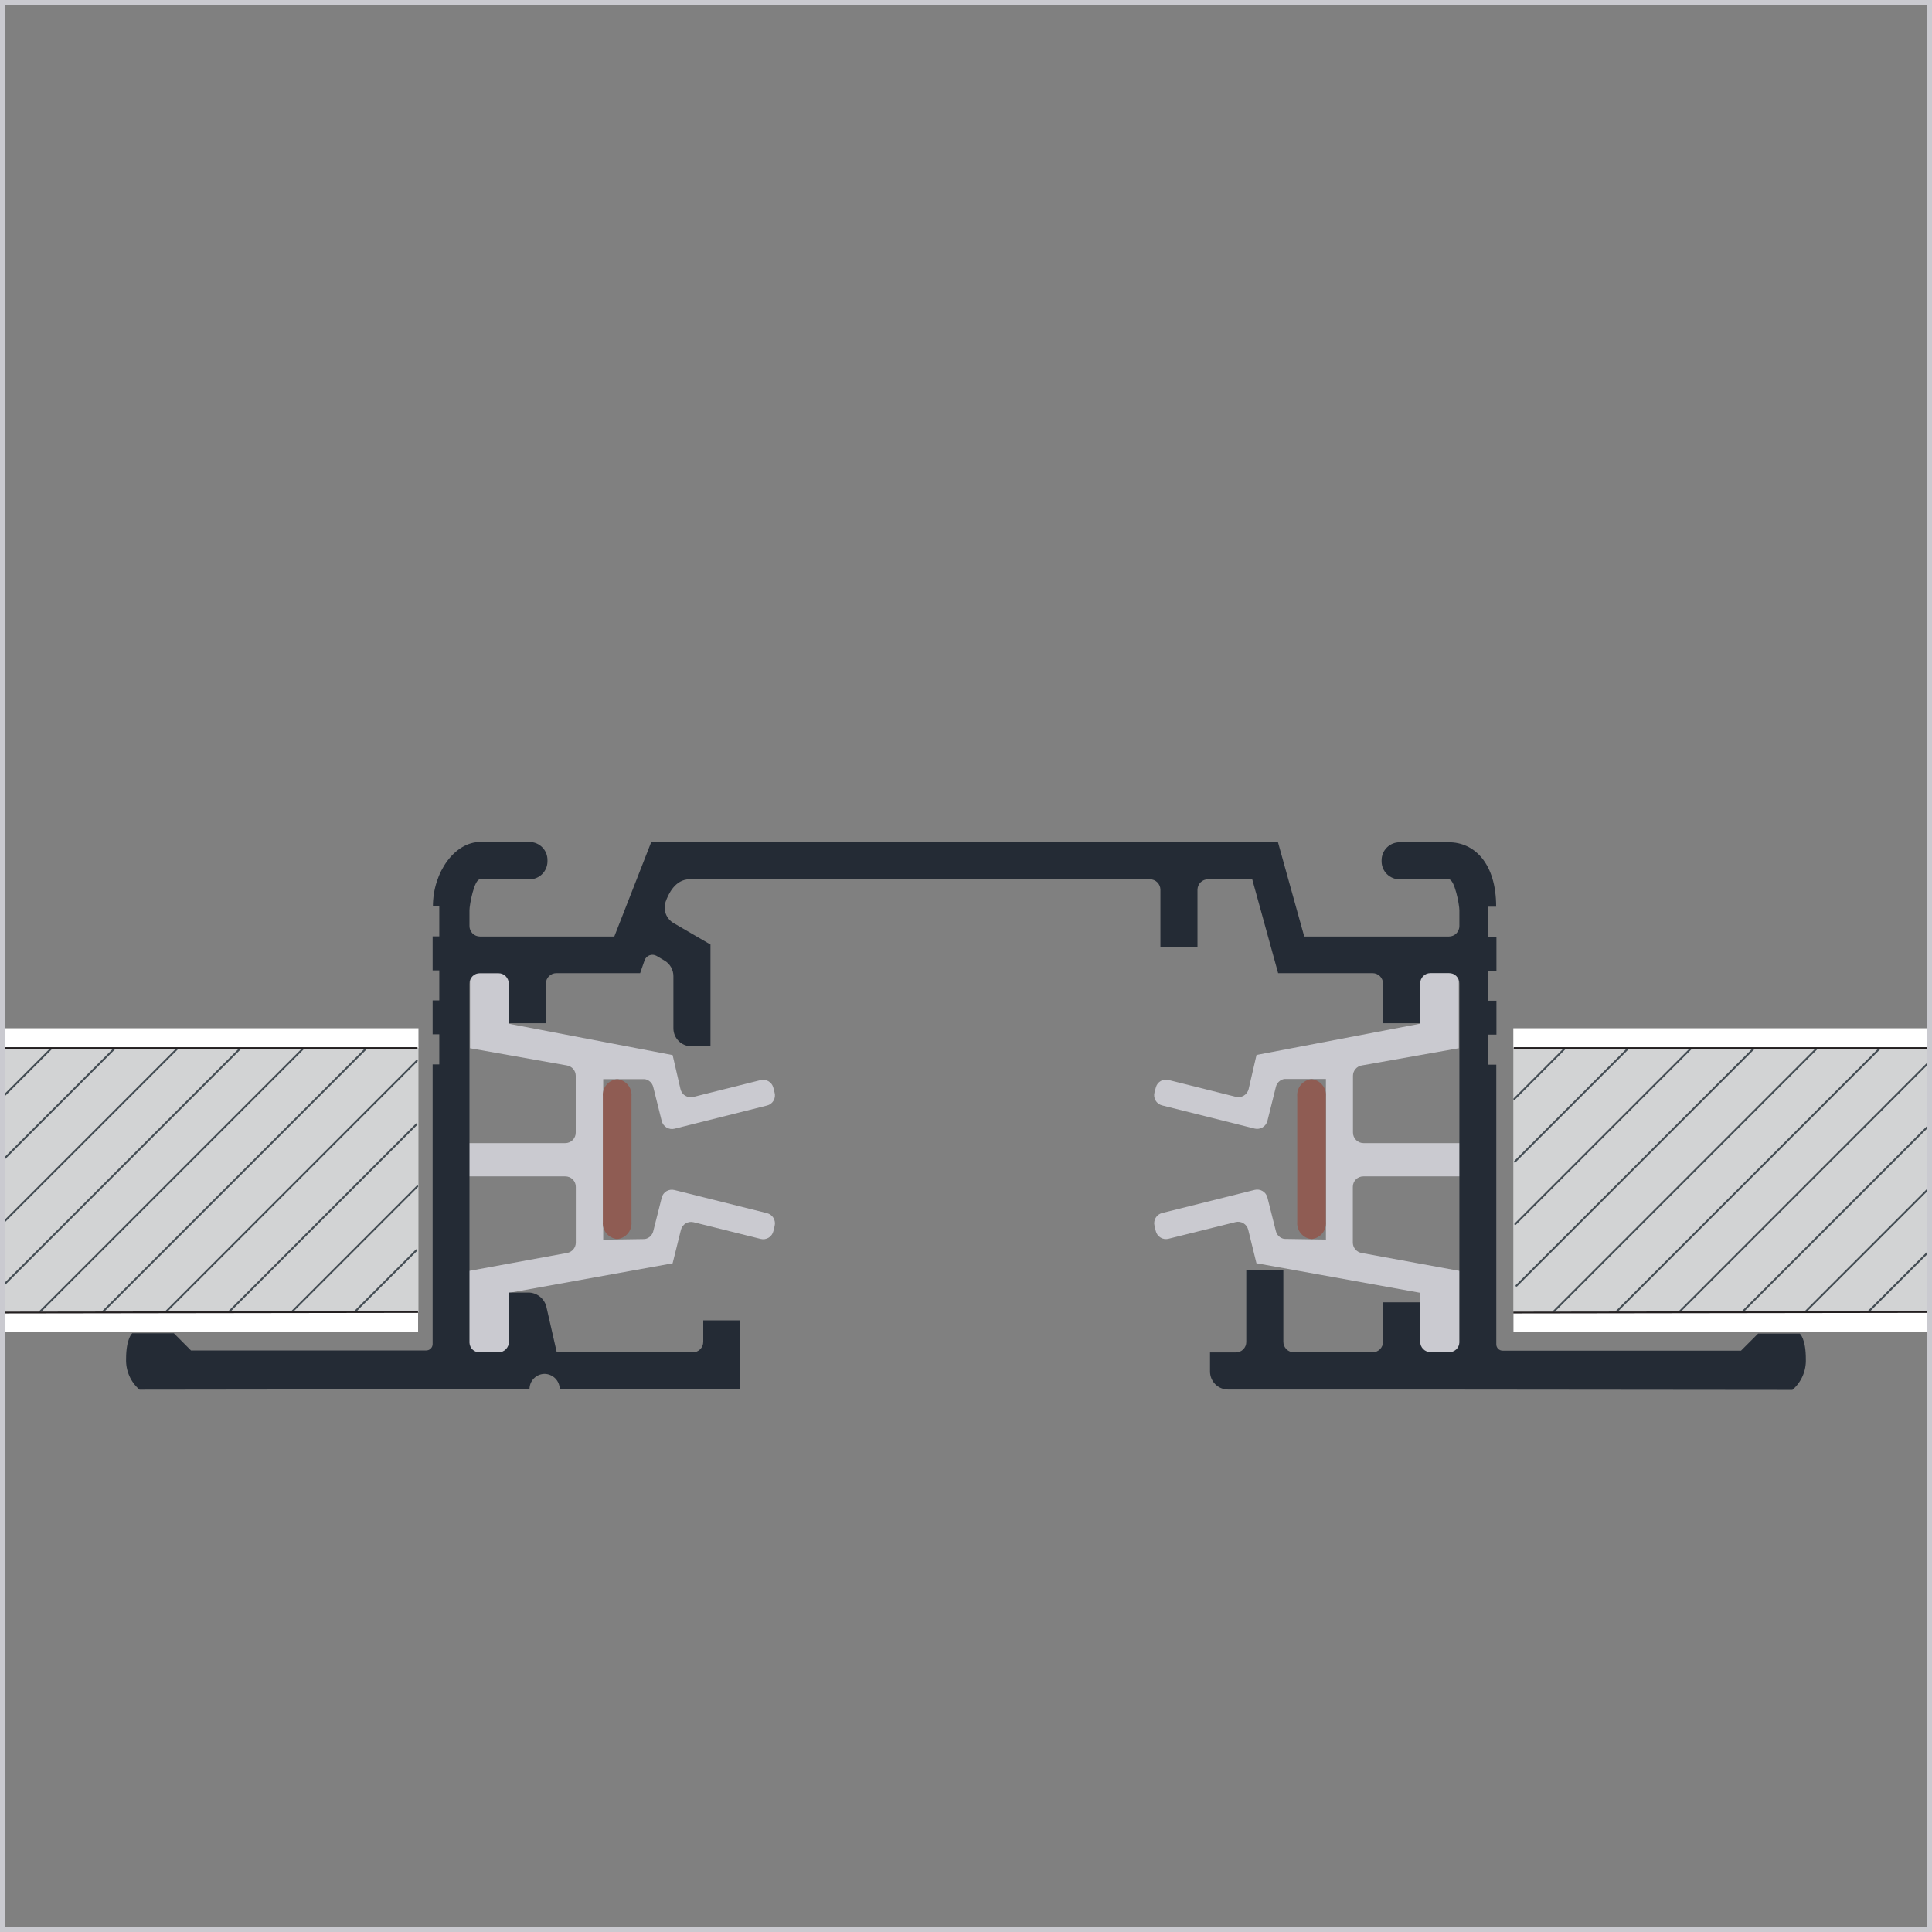
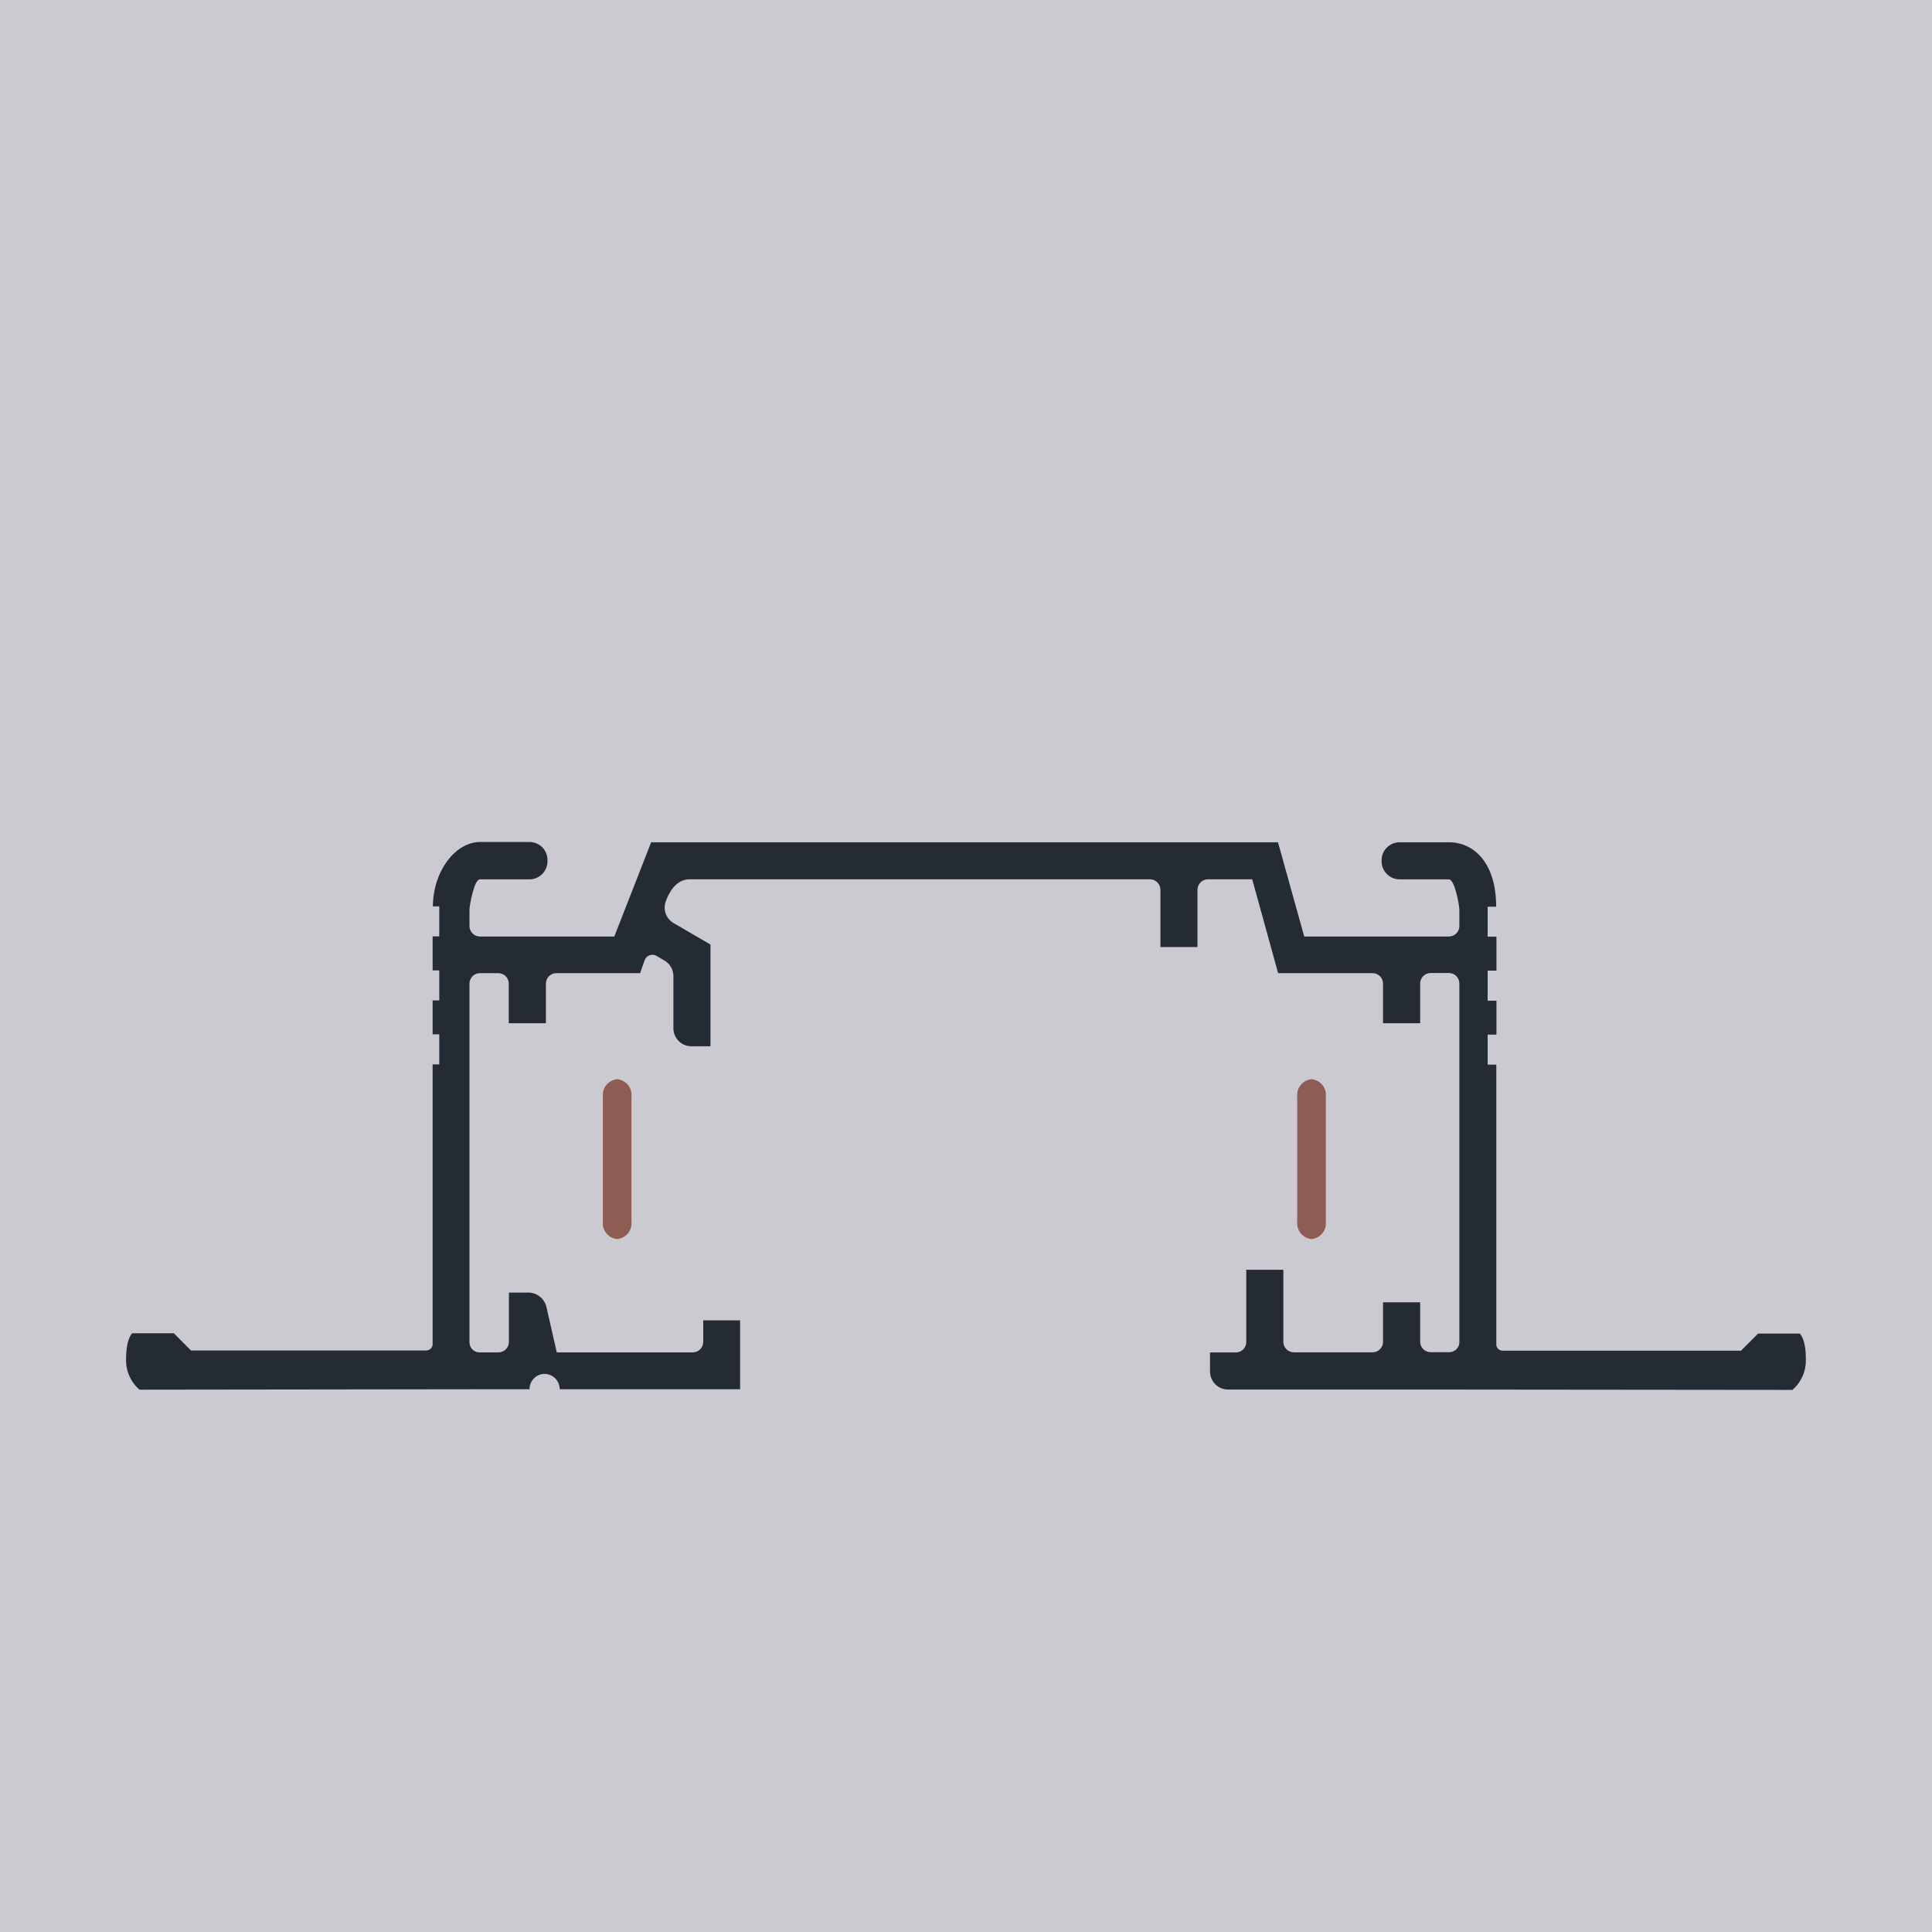
<svg xmlns="http://www.w3.org/2000/svg" width="270" height="270" viewBox="0 0 270 270" fill="none">
  <rect x="0" y="0" width="270" height="270" fill="#808080" stroke="none" />
  <g clip-path="url(#clip0_420_1528)">
    <path d="M58.48 146.4H-0.03V183.39H58.48V146.4Z" fill="#D2D3D4" />
    <path d="M49.6 183.31L58.2 174.72" stroke="#444D54" stroke-width="0.26" stroke-miterlimit="10" stroke-linecap="round" />
    <path d="M40.89 183.23L58.32 165.8" stroke="#444D54" stroke-width="0.26" stroke-miterlimit="10" stroke-linecap="round" />
    <path d="M32.1 183.23L58.22 157.11" stroke="#444D54" stroke-width="0.26" stroke-miterlimit="10" stroke-linecap="round" />
    <path d="M23.22 183.29L58.25 148.25" stroke="#444D54" stroke-width="0.26" stroke-miterlimit="10" stroke-linecap="round" />
    <path d="M14.35 183.34L51.24 146.45" stroke="#444D54" stroke-width="0.26" stroke-miterlimit="10" stroke-linecap="round" />
    <path d="M5.56 183.34L42.43 146.47" stroke="#444D54" stroke-width="0.26" stroke-miterlimit="10" stroke-linecap="round" />
    <path d="M0.42 179.68L33.64 146.46" stroke="#444D54" stroke-width="0.26" stroke-miterlimit="10" stroke-linecap="round" />
    <path d="M0.24 171.07L24.86 146.46" stroke="#444D54" stroke-width="0.26" stroke-miterlimit="10" stroke-linecap="round" />
    <path d="M0.19 162.34L16.05 146.48" stroke="#444D54" stroke-width="0.26" stroke-miterlimit="10" stroke-linecap="round" />
    <path d="M0.1 153.59L7.27 146.42" stroke="#444D54" stroke-width="0.26" stroke-miterlimit="10" stroke-linecap="round" />
    <path d="M58.48 143.7H-0.03V146.47H58.48V143.7Z" fill="white" />
    <path d="M58.43 183.35H0V186.12H58.43V183.35Z" fill="white" />
-     <path d="M0.02 146.47H58.35" stroke="#231F20" stroke-width="0.25" stroke-miterlimit="10" />
    <path d="M-0.03 183.43L58.42 183.35" stroke="#231F20" stroke-width="0.25" stroke-miterlimit="10" />
    <path d="M270 146.4H211.49V183.39H270V146.4Z" fill="#D2D3D4" />
    <path d="M261.12 183.31L269.72 174.72" stroke="#444D54" stroke-width="0.26" stroke-miterlimit="10" stroke-linecap="round" />
    <path d="M252.41 183.23L269.84 165.8" stroke="#444D54" stroke-width="0.26" stroke-miterlimit="10" stroke-linecap="round" />
    <path d="M243.62 183.23L269.74 157.11" stroke="#444D54" stroke-width="0.26" stroke-miterlimit="10" stroke-linecap="round" />
    <path d="M234.74 183.29L269.77 148.25" stroke="#444D54" stroke-width="0.26" stroke-miterlimit="10" stroke-linecap="round" />
    <path d="M225.87 183.34L262.76 146.45" stroke="#444D54" stroke-width="0.26" stroke-miterlimit="10" stroke-linecap="round" />
    <path d="M217.08 183.34L253.95 146.47" stroke="#444D54" stroke-width="0.26" stroke-miterlimit="10" stroke-linecap="round" />
    <path d="M211.93 179.68L245.16 146.46" stroke="#444D54" stroke-width="0.26" stroke-miterlimit="10" stroke-linecap="round" />
    <path d="M211.76 171.07L236.38 146.46" stroke="#444D54" stroke-width="0.26" stroke-miterlimit="10" stroke-linecap="round" />
    <path d="M211.71 162.34L227.57 146.48" stroke="#444D54" stroke-width="0.26" stroke-miterlimit="10" stroke-linecap="round" />
-     <path d="M211.62 153.59L218.79 146.42" stroke="#444D54" stroke-width="0.26" stroke-miterlimit="10" stroke-linecap="round" />
-     <path d="M270 143.7H211.49V146.47H270V143.7Z" fill="white" />
    <path d="M269.94 183.35H211.51V186.12H269.94V183.35Z" fill="white" />
    <path d="M211.54 146.47H269.86" stroke="#231F20" stroke-width="0.25" stroke-miterlimit="10" />
    <path d="M211.49 183.43L269.94 183.35" stroke="#231F20" stroke-width="0.25" stroke-miterlimit="10" />
-     <path d="M269.25 0.75V269.25H0.75V0.75H269.25ZM270 0H0V270H270V0Z" fill="#CACAD0" />
+     <path d="M269.25 0.75V269.25H0.75H269.25ZM270 0H0V270H270V0Z" fill="#CACAD0" />
    <path d="M71.1 136V143.07L94 147.45L95.1 152.21C95.143 152.4 95.224 152.578 95.338 152.736C95.451 152.894 95.595 153.028 95.761 153.129C95.927 153.231 96.111 153.298 96.303 153.328C96.495 153.357 96.692 153.348 96.88 153.3L106.28 150.95C106.648 150.854 107.04 150.904 107.372 151.091C107.704 151.277 107.951 151.585 108.06 151.95L108.25 152.7C108.301 152.888 108.314 153.084 108.288 153.277C108.262 153.47 108.198 153.655 108.099 153.823C108 153.991 107.869 154.137 107.713 154.253C107.557 154.37 107.379 154.453 107.19 154.5L94.26 157.74C93.882 157.831 93.484 157.77 93.151 157.57C92.818 157.369 92.577 157.046 92.48 156.67L91.29 151.9C91.221 151.625 91.074 151.375 90.866 151.182C90.659 150.989 90.399 150.859 90.12 150.81H84.3V173.25L90.12 173.16C90.399 173.113 90.657 172.985 90.865 172.794C91.073 172.602 91.221 172.354 91.29 172.08L92.48 167.37C92.526 167.184 92.608 167.008 92.722 166.854C92.835 166.699 92.979 166.569 93.144 166.47C93.308 166.372 93.491 166.307 93.681 166.279C93.871 166.252 94.064 166.262 94.25 166.31L107.19 169.54C107.566 169.635 107.889 169.874 108.089 170.205C108.289 170.536 108.351 170.934 108.26 171.31L108.08 172.06C108.036 172.249 107.954 172.426 107.84 172.583C107.726 172.74 107.582 172.873 107.416 172.973C107.251 173.074 107.067 173.14 106.875 173.169C106.683 173.197 106.488 173.188 106.3 173.14L96.94 170.81C96.753 170.762 96.558 170.752 96.367 170.78C96.176 170.808 95.992 170.874 95.827 170.973C95.661 171.073 95.517 171.204 95.402 171.36C95.288 171.515 95.206 171.692 95.16 171.88L94 176.55L71.13 180.68V188.98H65.53V177.62L79.27 175.1C79.606 175.037 79.91 174.859 80.129 174.596C80.348 174.333 80.469 174.002 80.47 173.66V165.86C80.47 165.667 80.432 165.477 80.358 165.299C80.284 165.121 80.175 164.96 80.039 164.824C79.902 164.688 79.74 164.581 79.562 164.508C79.383 164.435 79.193 164.399 79 164.4H65.57V159.75H79C79.193 159.75 79.383 159.712 79.561 159.638C79.739 159.564 79.9 159.455 80.036 159.319C80.172 159.182 80.279 159.02 80.352 158.842C80.425 158.664 80.461 158.473 80.46 158.28V150.34C80.458 149.996 80.337 149.664 80.115 149.401C79.894 149.138 79.588 148.961 79.25 148.9L65.69 146.49V136H71.1Z" fill="#CACAD0" />
    <path d="M86.25 173.16C85.67 173.106 85.135 172.827 84.761 172.381C84.386 171.935 84.203 171.36 84.25 170.78V153.2C84.203 152.62 84.386 152.044 84.761 151.599C85.135 151.153 85.67 150.873 86.25 150.82C86.83 150.873 87.365 151.153 87.739 151.599C88.114 152.044 88.297 152.62 88.25 153.2V170.78C88.297 171.36 88.114 171.935 87.739 172.381C87.365 172.827 86.83 173.106 86.25 173.16Z" fill="#8F5C53" />
    <path d="M198.44 136V143.07L175.6 147.43L174.5 152.19C174.455 152.38 174.374 152.559 174.259 152.717C174.145 152.875 174 153.009 173.833 153.11C173.667 153.211 173.482 153.279 173.289 153.308C173.096 153.337 172.899 153.328 172.71 153.28L163.31 150.93C162.943 150.831 162.551 150.881 162.22 151.068C161.889 151.255 161.645 151.565 161.54 151.93L161.34 152.68C161.29 152.868 161.279 153.064 161.305 153.256C161.332 153.448 161.396 153.634 161.495 153.801C161.593 153.968 161.724 154.115 161.879 154.231C162.035 154.348 162.212 154.432 162.4 154.48L175.34 157.72C175.718 157.811 176.116 157.75 176.449 157.55C176.782 157.349 177.023 157.026 177.12 156.65L178.31 151.88C178.377 151.606 178.522 151.356 178.728 151.163C178.934 150.97 179.192 150.84 179.47 150.79H185.3V173.23L179.47 173.14C179.193 173.092 178.935 172.964 178.729 172.773C178.523 172.581 178.378 172.333 178.31 172.06L177.12 167.35C177.023 166.974 176.782 166.652 176.448 166.453C176.115 166.255 175.717 166.196 175.34 166.29L162.41 169.52C162.034 169.615 161.711 169.854 161.511 170.185C161.311 170.516 161.249 170.914 161.34 171.29L161.52 172.04C161.564 172.229 161.646 172.406 161.76 172.563C161.874 172.72 162.018 172.853 162.184 172.953C162.349 173.054 162.533 173.12 162.725 173.149C162.917 173.177 163.112 173.168 163.3 173.12L172.66 170.79C172.847 170.742 173.042 170.732 173.233 170.76C173.424 170.788 173.608 170.854 173.773 170.953C173.939 171.053 174.083 171.184 174.198 171.34C174.312 171.495 174.394 171.672 174.44 171.86L175.59 176.54L198.46 180.67V188.97H204V177.62L190.26 175.1C189.924 175.035 189.622 174.857 189.403 174.594C189.184 174.332 189.063 174.002 189.06 173.66V165.86C189.06 165.667 189.098 165.477 189.172 165.299C189.246 165.121 189.354 164.96 189.491 164.824C189.628 164.688 189.79 164.581 189.968 164.508C190.146 164.435 190.337 164.399 190.53 164.4H204V159.75H190.55C190.16 159.75 189.786 159.595 189.511 159.319C189.235 159.044 189.08 158.67 189.08 158.28V150.34C189.082 149.996 189.203 149.664 189.425 149.401C189.646 149.138 189.952 148.961 190.29 148.9L203.86 146.49V136H198.44Z" fill="#CACAD0" />
    <path d="M183.29 173.16C183.87 173.106 184.405 172.827 184.779 172.381C185.154 171.935 185.337 171.36 185.29 170.78V153.2C185.337 152.62 185.154 152.044 184.779 151.599C184.405 151.153 183.87 150.873 183.29 150.82C182.71 150.873 182.175 151.153 181.801 151.599C181.426 152.044 181.243 152.62 181.29 153.2V170.78C181.243 171.36 181.426 171.935 181.801 172.381C182.175 172.827 182.71 173.106 183.29 173.16Z" fill="#8F5C53" />
    <path d="M251.52 186.37H245.7L243.31 188.76H210C209.884 188.761 209.768 188.739 209.66 188.696C209.552 188.652 209.454 188.588 209.371 188.506C209.289 188.424 209.223 188.326 209.178 188.219C209.133 188.112 209.11 187.996 209.11 187.88V148.79H207.9V144.59H209.13V139.85H207.9V135.65H209.13V130.9H207.9V126.71H209.09C209.09 120.6 206 117.71 202.49 117.71H195.6C195.27 117.709 194.942 117.773 194.636 117.898C194.331 118.024 194.053 118.208 193.819 118.442C193.585 118.675 193.399 118.952 193.272 119.257C193.145 119.562 193.08 119.889 193.08 120.22V120.38C193.083 121.047 193.349 121.685 193.822 122.155C194.294 122.626 194.933 122.89 195.6 122.89H202.49C203.29 122.89 203.95 126.45 203.95 127.19V129.42C203.95 129.612 203.912 129.802 203.839 129.979C203.766 130.156 203.658 130.317 203.522 130.452C203.387 130.588 203.226 130.695 203.049 130.769C202.872 130.842 202.682 130.88 202.49 130.88H182.27L178.6 117.71H91L85.85 130.88H67.07C66.683 130.88 66.311 130.726 66.038 130.452C65.764 130.178 65.61 129.807 65.61 129.42V127.19C65.61 126.45 66.27 122.89 67.07 122.89H74C74.665 122.887 75.302 122.622 75.772 122.152C76.242 121.682 76.507 121.045 76.51 120.38V120.22C76.515 119.887 76.454 119.556 76.331 119.247C76.207 118.938 76.023 118.657 75.789 118.419C75.555 118.182 75.277 117.993 74.97 117.865C74.663 117.736 74.333 117.67 74 117.67H67.1C63.59 117.67 60.5 121.84 60.5 126.67H61.39V130.86H60.46V135.61H61.39V139.81H60.46V144.55H61.39V148.75H60.46V187.84C60.46 188.076 60.366 188.302 60.199 188.469C60.032 188.636 59.806 188.73 59.57 188.73H26.69L24.3 186.33H18.48C18.48 186.33 17.62 187.02 17.62 189.93C17.593 190.739 17.747 191.543 18.073 192.284C18.398 193.025 18.886 193.683 19.5 194.21L67.07 194.15H74C73.995 193.59 74.21 193.051 74.599 192.648C74.988 192.246 75.52 192.013 76.08 192C76.362 192 76.641 192.056 76.901 192.164C77.162 192.272 77.398 192.43 77.597 192.63C77.796 192.83 77.953 193.067 78.06 193.328C78.167 193.589 78.221 193.868 78.22 194.15H103.43V184.52H98.28V187.52C98.281 187.714 98.244 187.906 98.171 188.086C98.098 188.265 97.99 188.428 97.853 188.566C97.716 188.703 97.554 188.813 97.375 188.887C97.196 188.962 97.004 189 96.81 189H77.81L76.39 182.77C76.283 182.201 75.991 181.683 75.558 181.297C75.126 180.912 74.578 180.681 74 180.64H71.12V187.47C71.128 187.668 71.096 187.866 71.026 188.051C70.956 188.236 70.849 188.405 70.711 188.548C70.574 188.691 70.409 188.805 70.227 188.883C70.044 188.96 69.848 189 69.65 189H67.07C66.699 189.014 66.338 188.88 66.065 188.63C65.792 188.379 65.628 188.03 65.61 187.66V137.49C65.606 137.296 65.641 137.103 65.712 136.922C65.784 136.741 65.891 136.577 66.027 136.438C66.163 136.299 66.325 136.189 66.504 136.114C66.683 136.039 66.876 136 67.07 136H69.64C69.833 136 70.023 136.038 70.201 136.112C70.379 136.186 70.54 136.294 70.676 136.431C70.812 136.568 70.919 136.73 70.992 136.908C71.064 137.086 71.101 137.277 71.1 137.47V143H76.29V137.45C76.293 137.064 76.448 136.696 76.721 136.424C76.995 136.152 77.365 136 77.75 136H89.46L90.08 134.21C90.136 134.048 90.228 133.901 90.348 133.779C90.468 133.657 90.613 133.563 90.774 133.504C90.934 133.444 91.106 133.421 91.277 133.436C91.447 133.451 91.612 133.504 91.76 133.59L92.86 134.24C93.24 134.461 93.556 134.777 93.775 135.158C93.994 135.539 94.11 135.97 94.11 136.41V143.7C94.109 144.03 94.173 144.358 94.298 144.664C94.424 144.969 94.608 145.247 94.842 145.481C95.075 145.715 95.352 145.901 95.657 146.028C95.962 146.155 96.29 146.22 96.62 146.22H99.29V132L94.13 129C93.627 128.705 93.242 128.245 93.041 127.698C92.84 127.15 92.836 126.55 93.03 126C93.39 125 94.33 122.88 96.38 122.88H160.7C161.09 122.88 161.464 123.035 161.739 123.31C162.015 123.586 162.17 123.96 162.17 124.35V132.35H167.35V124.35C167.35 123.96 167.505 123.586 167.781 123.31C168.056 123.035 168.43 122.88 168.82 122.88H175L178.62 136H191.82C192.013 136 192.203 136.038 192.381 136.112C192.559 136.186 192.72 136.294 192.856 136.431C192.992 136.568 193.099 136.73 193.172 136.908C193.245 137.086 193.281 137.277 193.28 137.47V143H198.47V137.45C198.469 137.257 198.505 137.066 198.578 136.888C198.651 136.71 198.758 136.548 198.894 136.411C199.03 136.274 199.191 136.166 199.369 136.092C199.547 136.018 199.737 135.98 199.93 135.98H202.49C202.683 135.98 202.873 136.018 203.051 136.092C203.229 136.166 203.39 136.274 203.526 136.411C203.662 136.548 203.769 136.71 203.842 136.888C203.915 137.066 203.951 137.257 203.95 137.45V187.63C203.932 188 203.768 188.349 203.495 188.6C203.222 188.85 202.861 188.984 202.49 188.97H199.93C199.737 188.97 199.547 188.932 199.369 188.858C199.191 188.784 199.03 188.675 198.894 188.539C198.758 188.402 198.651 188.24 198.578 188.062C198.505 187.883 198.469 187.692 198.47 187.5V182H193.28V187.52C193.281 187.713 193.245 187.903 193.172 188.082C193.099 188.26 192.992 188.422 192.856 188.559C192.72 188.695 192.559 188.804 192.381 188.878C192.203 188.952 192.013 188.99 191.82 188.99H180.82C180.627 188.99 180.436 188.952 180.257 188.878C180.079 188.804 179.917 188.696 179.781 188.559C179.644 188.423 179.536 188.261 179.462 188.082C179.388 187.904 179.35 187.713 179.35 187.52V177.45H174.17V187.54C174.171 187.732 174.135 187.923 174.062 188.102C173.989 188.28 173.882 188.442 173.746 188.579C173.61 188.715 173.449 188.824 173.271 188.898C173.093 188.972 172.903 189.01 172.71 189.01H169.1V191.67C169.1 192.001 169.165 192.329 169.292 192.634C169.418 192.94 169.604 193.218 169.838 193.452C170.072 193.686 170.35 193.871 170.656 193.998C170.961 194.125 171.289 194.19 171.62 194.19H199.81L250.49 194.24C251.104 193.713 251.592 193.055 251.917 192.314C252.243 191.573 252.397 190.769 252.37 189.96C252.38 187.05 251.52 186.37 251.52 186.37Z" fill="#242B35" />
  </g>
  <defs>
    <clipPath id="clip0_420_1528">
      <rect width="270" height="270" fill="white" />
    </clipPath>
  </defs>
</svg>